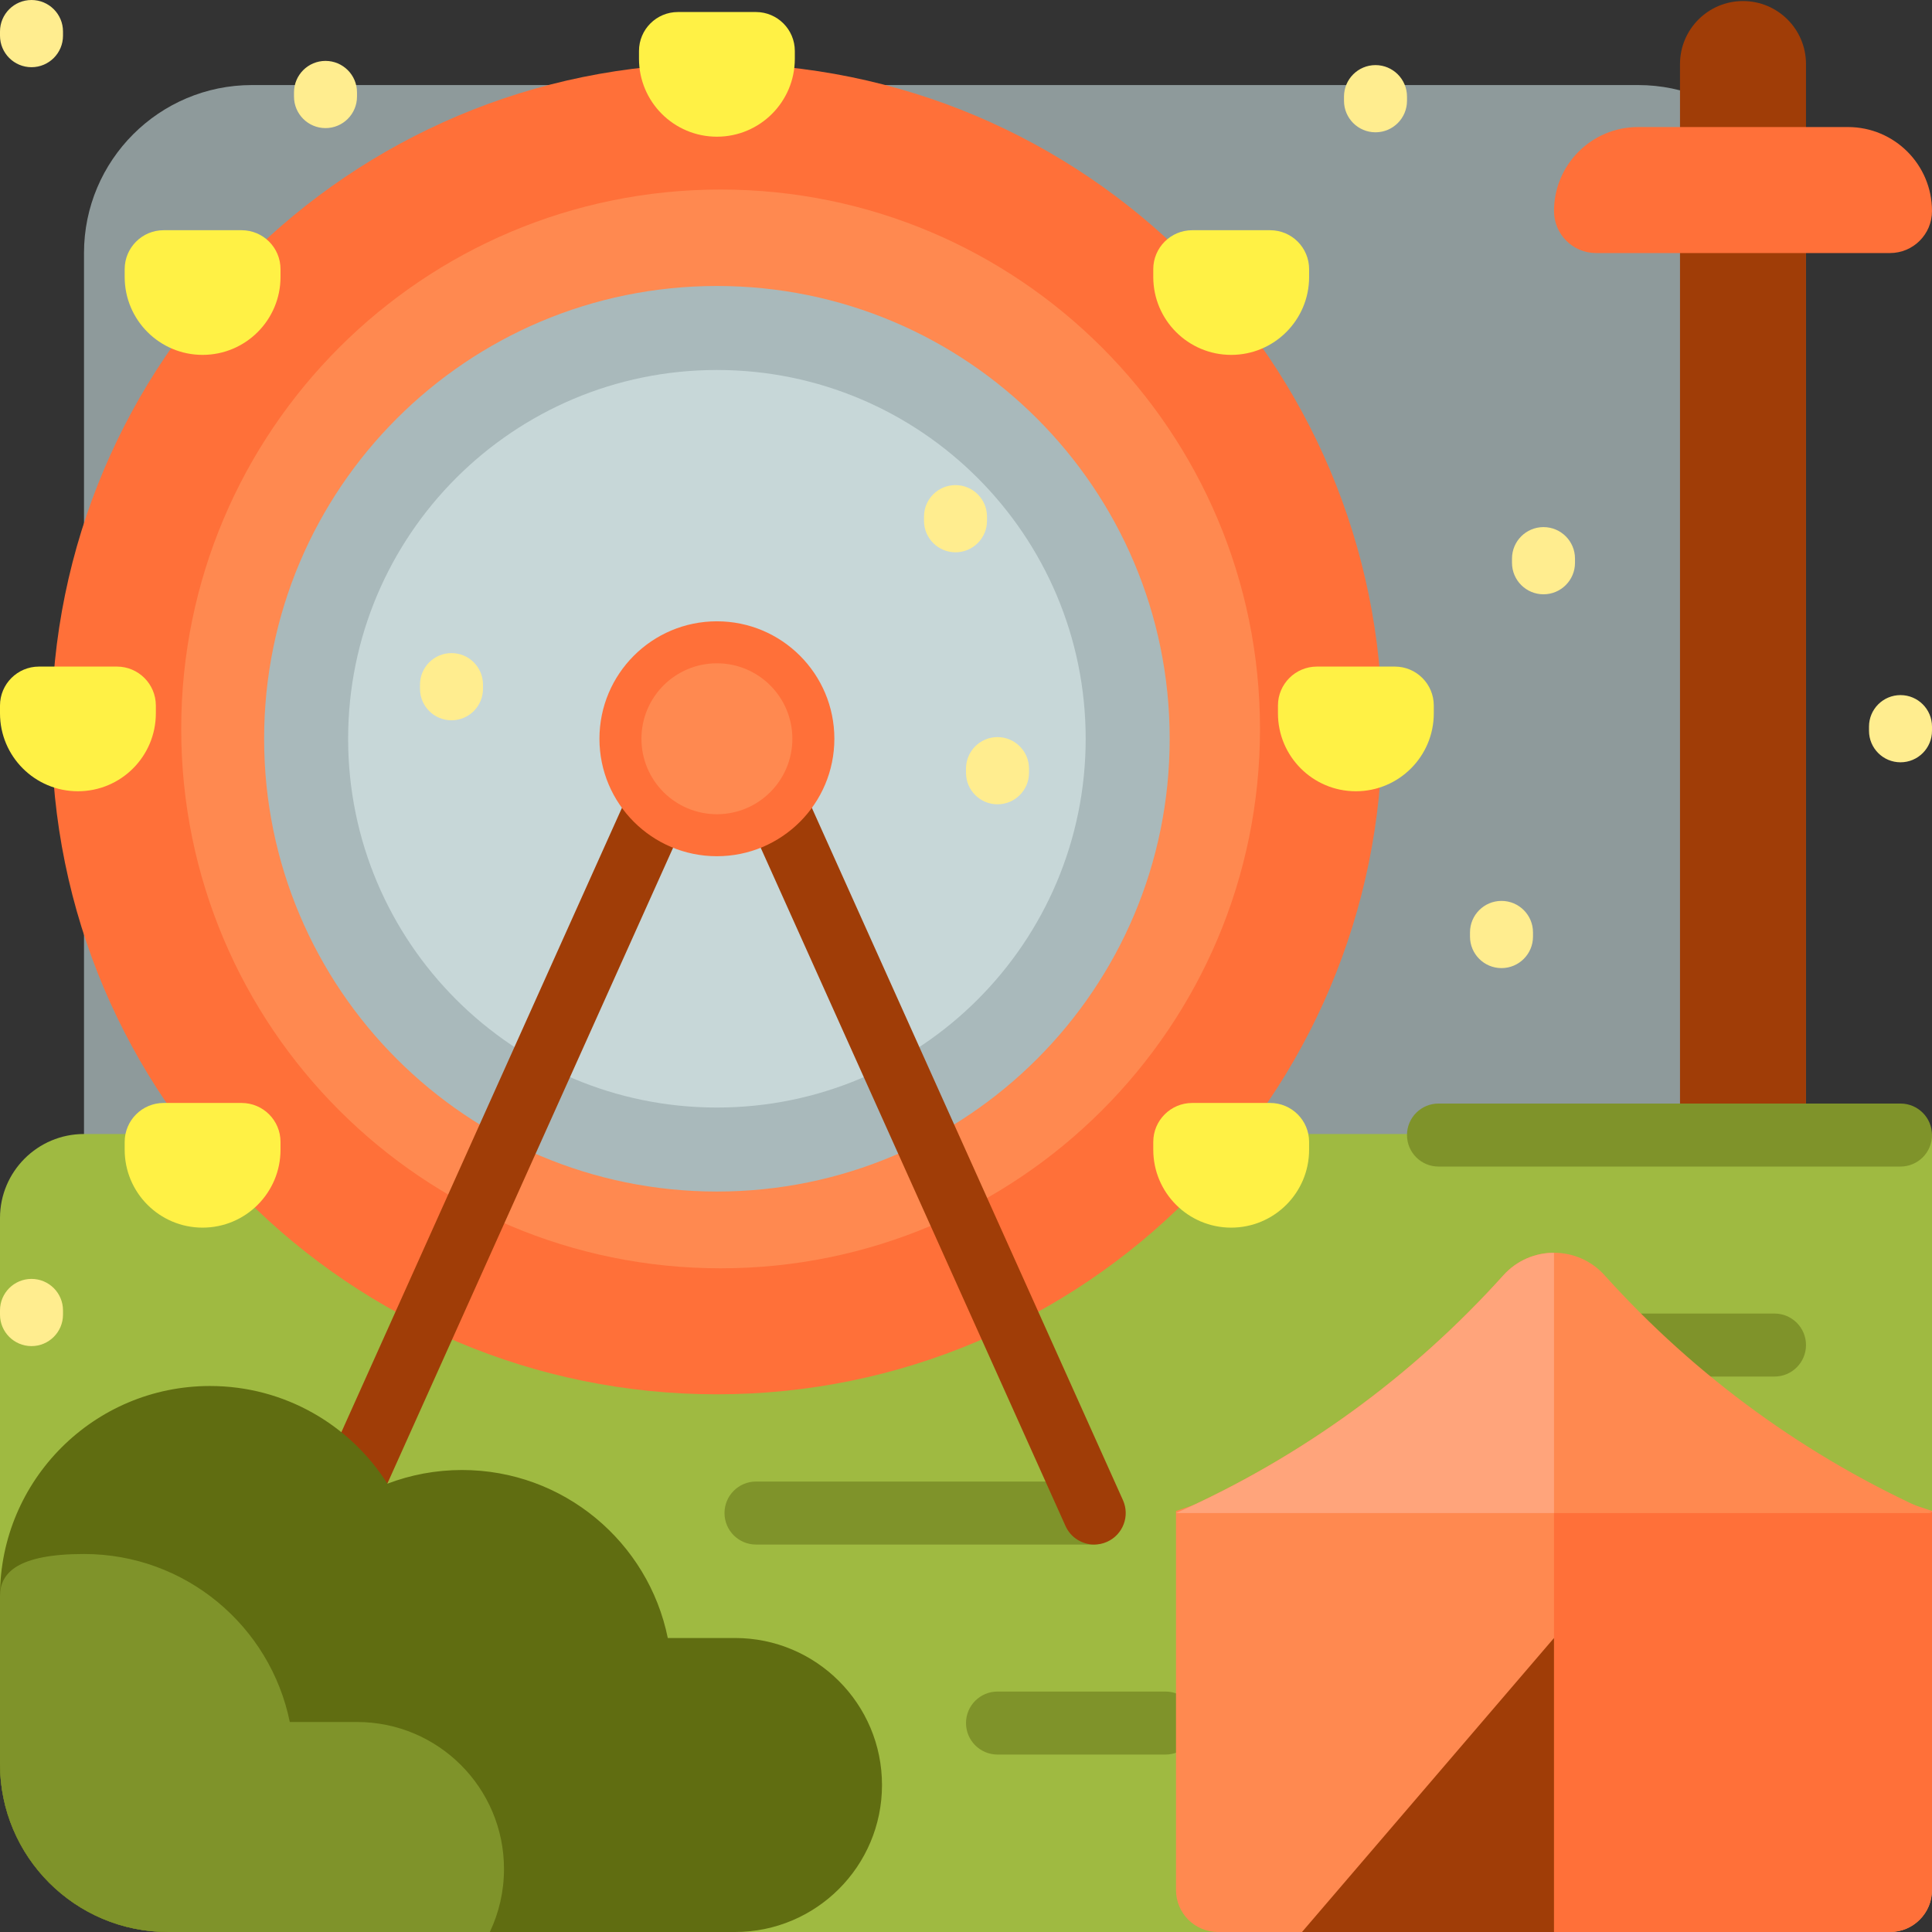
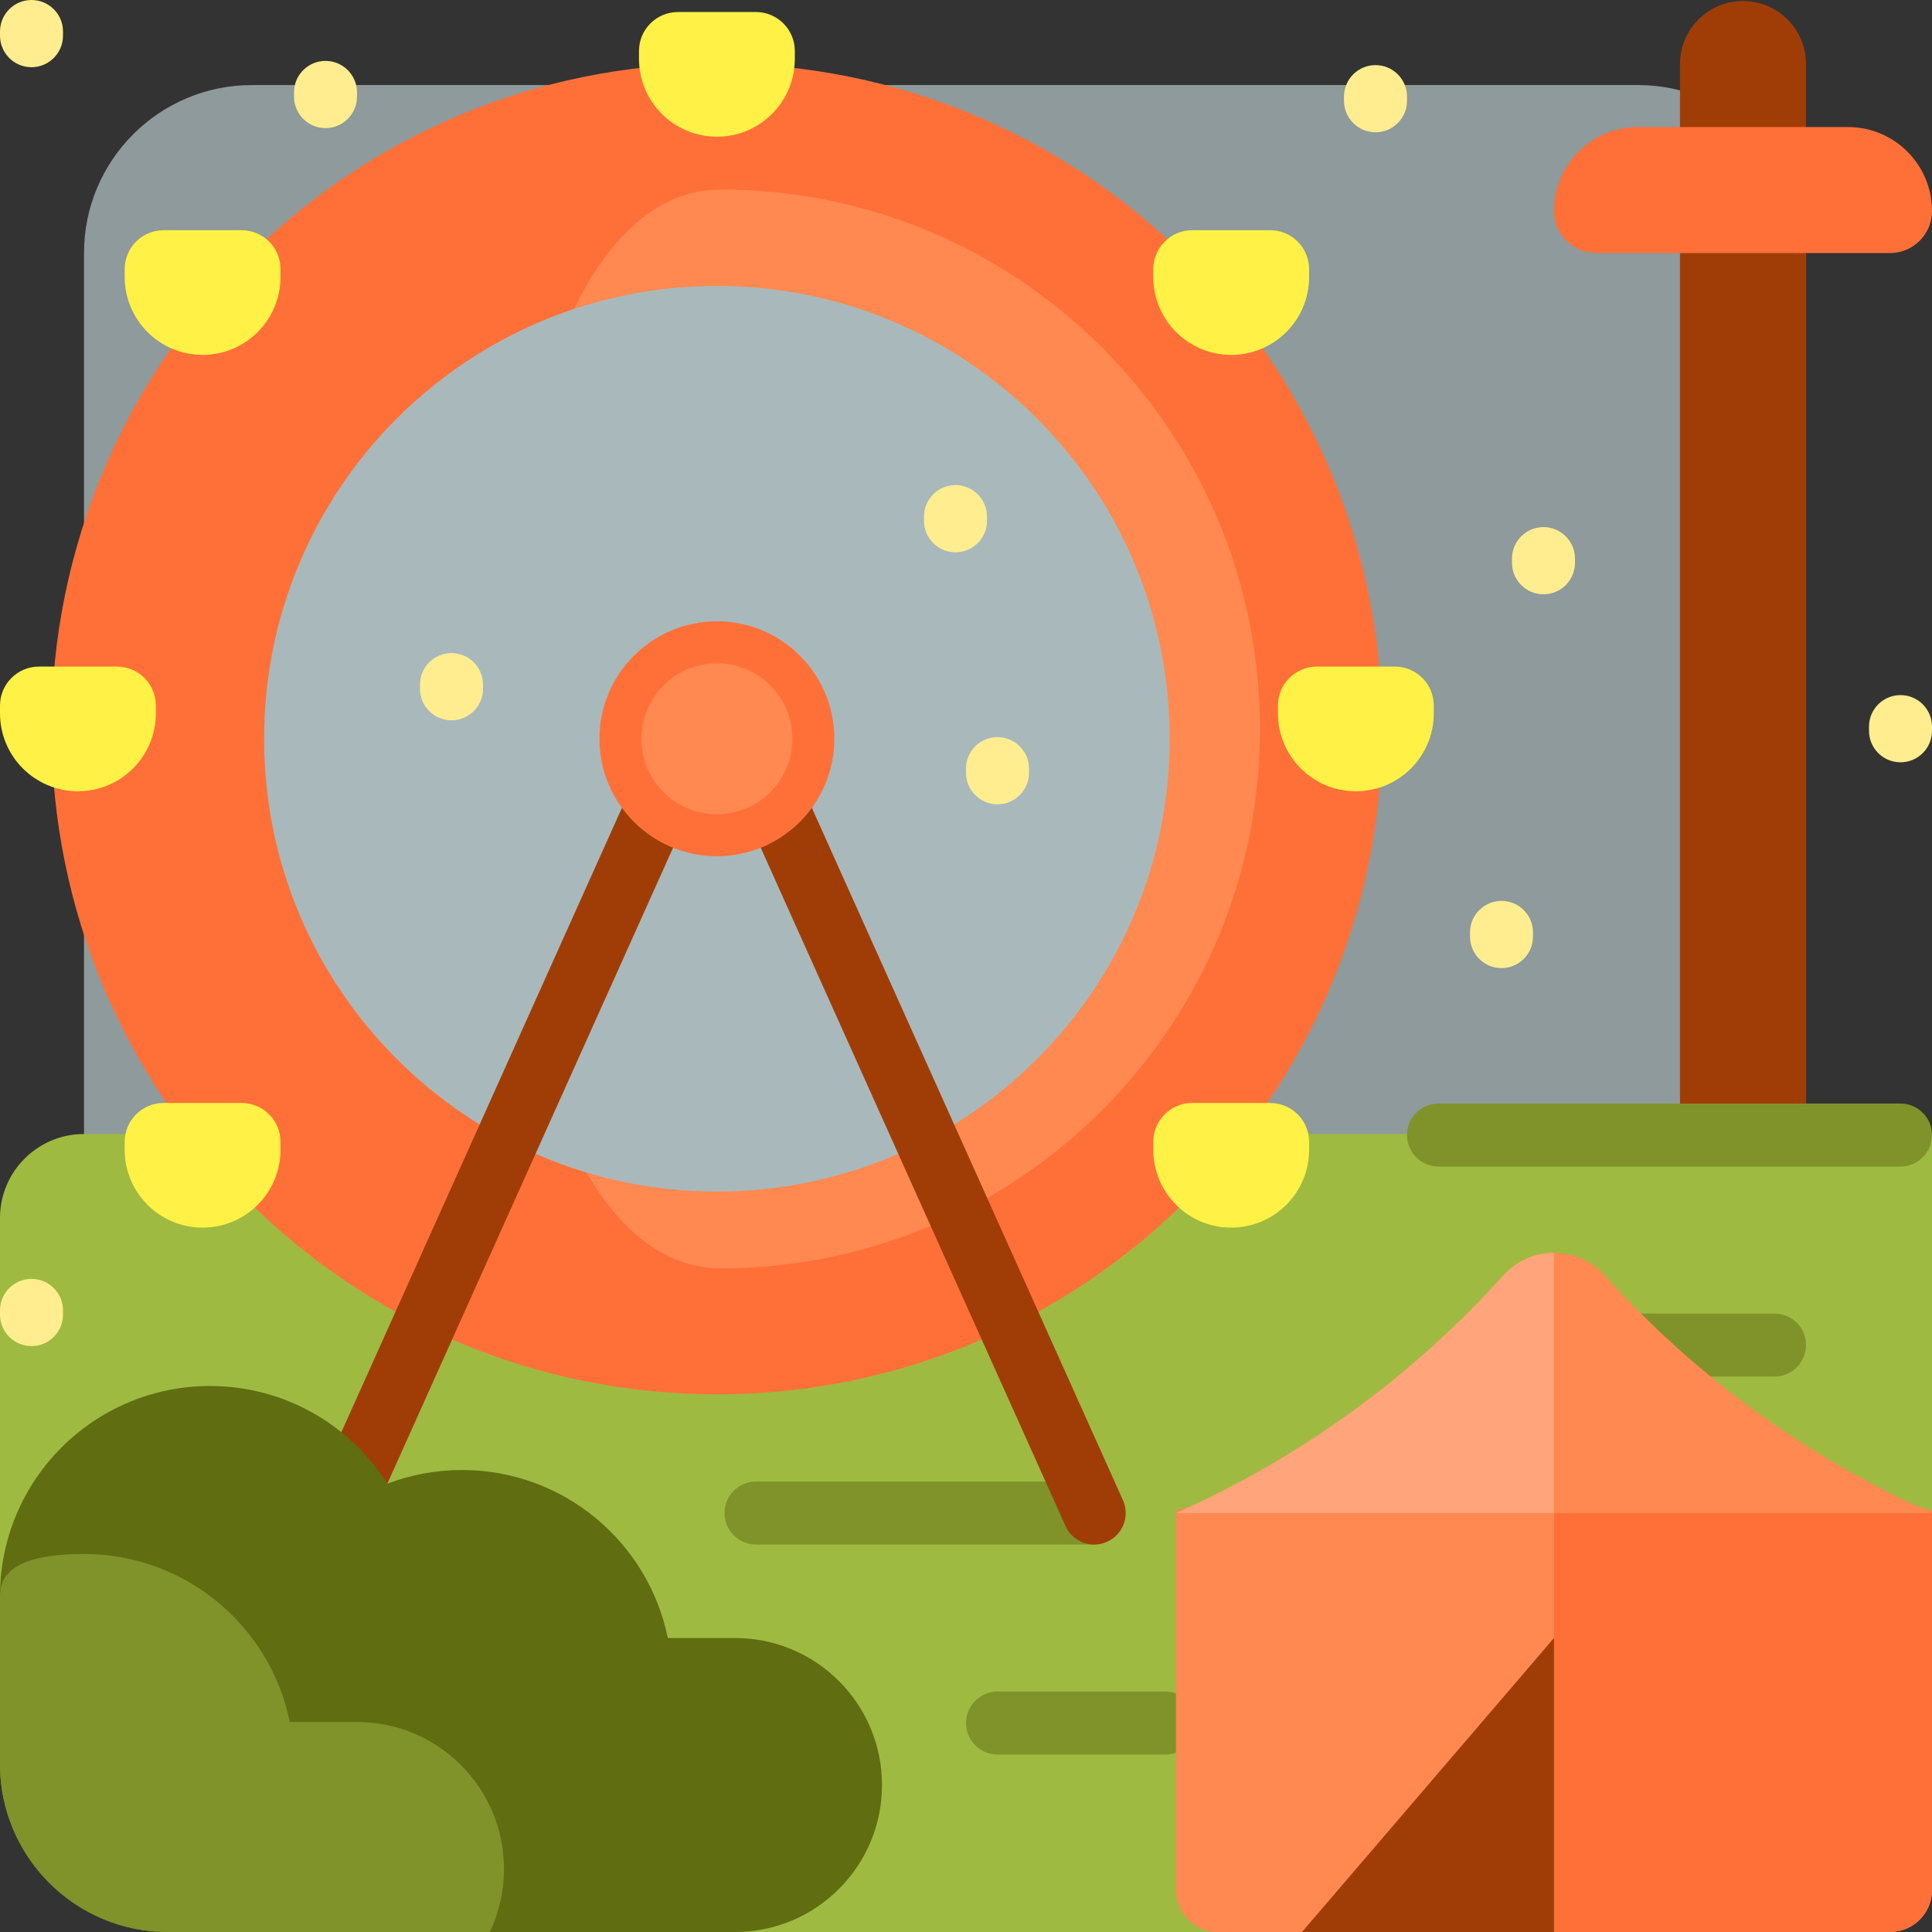
<svg xmlns="http://www.w3.org/2000/svg" version="1.1" id="Layer_1" x="0px" y="0px" viewBox="0 0 512 512" style="enable-background:new 0 0 512 512;" xml:space="preserve">
  <rect x="0" y="0" width="512" height="512" fill="#333333" stroke="none" />
  <path style="fill:#8E9A9B;" d="M434.087,501.148H66.783c-24.588,0-44.522-19.933-44.522-44.522V67.061  c0-24.588,19.933-44.522,44.522-44.522h367.304c24.588,0,44.522,19.933,44.522,44.522v389.565  C478.609,481.214,458.675,501.148,434.087,501.148z" />
  <path style="fill:#9FBA41;" d="M512,489.739c0,12.295-9.966,22.261-22.261,22.261H44.522C19.933,512,0,492.066,0,467.478V322.783  c0-12.295,9.966-22.261,22.261-22.261H512V489.739z" />
  <path style="fill:#7F932A;" d="M289.391,409.322h-89.043c-4.61,0-8.348-3.738-8.348-8.348c0-4.61,3.738-8.348,8.348-8.348h89.043  c4.61,0,8.348,3.738,8.348,8.348C297.739,405.584,294.002,409.322,289.391,409.322z M308.87,448.278h-44.522  c-4.61,0-8.348,3.738-8.348,8.348s3.738,8.348,8.348,8.348h44.522c4.61,0,8.348-3.738,8.348-8.348S313.48,448.278,308.87,448.278z   M470.261,348.104h-44.522c-4.61,0-8.348,3.738-8.348,8.348s3.738,8.348,8.348,8.348h44.522c4.61,0,8.348-3.738,8.348-8.348  S474.871,348.104,470.261,348.104z" />
  <path style="fill:#FF7039;" d="M366.32,193.172c0,97.387-78.948,176.335-176.335,176.335S13.65,290.559,13.65,193.172  S92.599,16.837,189.985,16.837S366.32,95.785,366.32,193.172z" />
-   <path style="fill:#FF8950;" d="M333.913,193.172c0,78.946-63.998,142.944-142.944,142.944S48.024,272.118,48.024,193.172  S112.023,50.228,190.969,50.228S333.913,114.226,333.913,193.172z" />
+   <path style="fill:#FF8950;" d="M333.913,193.172c0,78.946-63.998,142.944-142.944,142.944S112.023,50.228,190.969,50.228S333.913,114.226,333.913,193.172z" />
  <path style="fill:#A9B9BB;" d="M309.977,195.78c0,66.27-53.722,119.991-119.991,119.991S69.995,262.049,69.995,195.78  S123.717,75.789,189.985,75.789S309.977,129.512,309.977,195.78z" />
-   <path style="fill:#C7D7D8;" d="M287.716,195.78c0,53.975-43.755,97.73-97.73,97.73s-97.73-43.755-97.73-97.73  s43.755-97.73,97.73-97.73S287.716,141.806,287.716,195.78z" />
  <path style="fill:#A03D07;" d="M293.4,408.588c-1.111,0.5-2.273,0.736-3.417,0.736c-3.187,0-6.229-1.833-7.619-4.929  l-83.639-186.126h-17.481L97.607,404.395c-1.889,4.205-6.83,6.083-11.036,4.193c-4.205-1.89-6.082-6.831-4.193-11.036  l85.851-191.052c1.347-2.997,4.328-4.926,7.614-4.926h28.282c3.287,0,6.268,1.928,7.614,4.926l85.851,191.052  C299.482,401.757,297.604,406.698,293.4,408.588z" />
  <path style="fill:#FF7039;" d="M221.115,195.78c0,17.192-13.936,31.128-31.128,31.128s-31.128-13.936-31.128-31.128  s13.936-31.128,31.128-31.128S221.115,178.589,221.115,195.78z" />
  <path style="fill:#FF8950;" d="M209.985,195.78c0,11.045-8.953,19.998-19.998,19.998c-11.045,0-19.998-8.953-19.998-19.998  s8.953-19.998,19.998-19.998C201.031,175.782,209.985,184.735,209.985,195.78z" />
  <path style="fill:#FFF145;" d="M210.637,13.511v2.065c0,11.405-9.246,20.65-20.65,20.65l0,0c-11.405,0-20.65-9.245-20.65-20.65  v-2.065c0-5.702,4.622-10.326,10.326-10.326h20.65C206.013,3.187,210.637,7.809,210.637,13.511z M64.017,61.008h-20.65  c-5.702,0-10.326,4.622-10.326,10.325v2.065c0,11.405,9.246,20.65,20.65,20.65l0,0c11.405,0,20.65-9.246,20.65-20.65v-2.065  C74.342,65.631,69.72,61.008,64.017,61.008z M326.28,94.049c11.405,0,20.65-9.246,20.65-20.65v-2.065  c0-5.702-4.622-10.325-10.326-10.325h-20.65c-5.702,0-10.326,4.622-10.326,10.325v2.065  C305.629,84.803,314.874,94.049,326.28,94.049z M64.017,292.295h-20.65c-5.702,0-10.326,4.622-10.326,10.326v2.065  c0,11.405,9.246,20.65,20.65,20.65l0,0c11.405,0,20.65-9.246,20.65-20.65v-2.065C74.342,296.918,69.72,292.295,64.017,292.295z   M336.604,292.295h-20.65c-5.702,0-10.326,4.622-10.326,10.326v2.065c0,11.405,9.246,20.65,20.65,20.65  c11.405,0,20.65-9.246,20.65-20.65v-2.065C346.93,296.918,342.308,292.295,336.604,292.295z M41.302,189.042v-2.065  c0-5.702-4.622-10.326-10.326-10.326h-20.65C4.624,176.651,0,181.274,0,186.977v2.065c0,11.405,9.246,20.65,20.65,20.65  C32.056,209.693,41.302,200.447,41.302,189.042z M369.646,176.651h-20.65c-5.702,0-10.326,4.622-10.326,10.326v2.065  c0,11.405,9.246,20.65,20.65,20.65s20.65-9.246,20.65-20.65v-2.065C379.971,181.275,375.348,176.651,369.646,176.651z" />
  <path style="fill:#606D11;" d="M233.739,473.043L233.739,473.043c0,21.515-17.441,38.957-38.957,38.957H44.522  C19.933,512,0,492.066,0,467.478v-44.522c0-30.736,24.917-55.652,55.652-55.652l0,0c19.784,0,37.146,10.333,47.014,25.887  c6.145-2.336,12.804-3.626,19.769-3.626l0,0c26.923,0,49.38,19.12,54.537,44.522h17.811  C216.298,434.087,233.739,451.528,233.739,473.043z" />
  <path style="fill:#7F932A;" d="M129.811,512H44.522C19.933,512,0,492.066,0,467.478v-44.522c0-6.122,4.638-11.13,22.261-11.13l0,0  c26.923,0,49.38,19.12,54.537,44.522h17.811c21.515,0,38.957,17.441,38.957,38.957l0,0C133.565,501.28,132.216,506.939,129.811,512z  " />
  <path style="fill:#A03D07;" d="M478.609,16.974V300.8h-33.391V16.974c0-9.22,7.475-16.696,16.696-16.696l0,0  C471.133,0.278,478.609,7.753,478.609,16.974z" />
  <path style="fill:#FF7039;" d="M500.87,67.061h-77.913c-6.147,0-11.13-4.983-11.13-11.13l0,0c0-12.295,9.966-22.261,22.261-22.261  h55.652C502.034,33.67,512,43.636,512,55.93l0,0C512,62.078,507.017,67.061,500.87,67.061z" />
  <path style="fill:#7F932A;" d="M512,300.8c0,4.61-3.738,8.348-8.348,8.348H381.217c-4.61,0-8.348-3.738-8.348-8.348  s3.738-8.348,8.348-8.348h122.435C508.262,292.452,512,296.19,512,300.8z" />
  <path style="fill:#FF8950;" d="M370.905,389.287h81.842c17.129,0,34.146,2.761,50.396,8.178l8.857,2.953V500.87  c0,6.147-4.983,11.13-11.13,11.13H322.783c-6.147,0-11.13-4.983-11.13-11.13V400.417l8.856-2.952  C336.759,392.048,353.776,389.287,370.905,389.287z" />
  <path style="fill:#FF7039;" d="M411.826,400.696H512V500.87c0,6.147-4.983,11.13-11.13,11.13h-89.043V400.696z" />
  <path style="fill:#A03D07;" d="M411.826,434.087V512h-66.783L411.826,434.087z" />
  <path style="fill:#FF8950;" d="M425.246,337.972L425.246,337.972c24.173,26.859,53.733,48.326,86.754,63.002l0,0H311.652l0,0  c33.021-14.675,62.58-36.143,86.754-63.002l0,0C405.579,330.003,418.074,330.003,425.246,337.972z" />
  <path style="fill:#FFA47B;" d="M411.826,400.974H311.652l0,0c33.021-14.675,62.58-36.143,86.754-63.002l0,0  c3.586-3.985,8.504-5.977,13.42-5.977V400.974z" />
  <path style="fill:#FFED8F;" d="M16.696,8.348v1.113c0,4.61-3.738,8.348-8.348,8.348S0,14.071,0,9.461V8.348C0,3.738,3.738,0,8.348,0  S16.696,3.738,16.696,8.348z M8.348,338.922c-4.61,0-8.348,3.738-8.348,8.348v1.113c0,4.61,3.738,8.348,8.348,8.348  s8.348-3.738,8.348-8.348v-1.113C16.696,342.659,12.958,338.922,8.348,338.922z M86.261,16.139c-4.61,0-8.348,3.738-8.348,8.348  V25.6c0,4.61,3.738,8.348,8.348,8.348s8.348-3.738,8.348-8.348v-1.113C94.609,19.877,90.871,16.139,86.261,16.139z M364.522,17.252  c-4.61,0-8.348,3.738-8.348,8.348v1.113c0,4.61,3.738,8.348,8.348,8.348s8.348-3.738,8.348-8.348V25.6  C372.87,20.99,369.132,17.252,364.522,17.252z M261.565,138.017v-1.113c0-4.61-3.738-8.348-8.348-8.348  c-4.61,0-8.348,3.738-8.348,8.348v1.113c0,4.61,3.738,8.348,8.348,8.348C257.828,146.365,261.565,142.628,261.565,138.017z   M264.348,195.339c-4.61,0-8.348,3.738-8.348,8.348v1.113c0,4.61,3.738,8.348,8.348,8.348s8.348-3.738,8.348-8.348v-1.113  C272.696,199.077,268.958,195.339,264.348,195.339z M119.652,173.078c-4.61,0-8.348,3.738-8.348,8.348v1.113  c0,4.61,3.738,8.348,8.348,8.348s8.348-3.738,8.348-8.348v-1.113C128,176.816,124.262,173.078,119.652,173.078z M409.043,139.687  c-4.61,0-8.348,3.738-8.348,8.348v1.113c0,4.61,3.738,8.348,8.348,8.348s8.348-3.738,8.348-8.348v-1.113  C417.391,143.425,413.654,139.687,409.043,139.687z M397.913,238.748c-4.61,0-8.348,3.738-8.348,8.348v1.113  c0,4.61,3.738,8.348,8.348,8.348s8.348-3.738,8.348-8.348v-1.113C406.261,242.485,402.523,238.748,397.913,238.748z   M503.652,184.209c-4.61,0-8.348,3.738-8.348,8.348v1.113c0,4.61,3.738,8.348,8.348,8.348S512,198.28,512,193.67v-1.113  C512,187.946,508.262,184.209,503.652,184.209z" />
  <g>
</g>
  <g>
</g>
  <g>
</g>
  <g>
</g>
  <g>
</g>
  <g>
</g>
  <g>
</g>
  <g>
</g>
  <g>
</g>
  <g>
</g>
  <g>
</g>
  <g>
</g>
  <g>
</g>
  <g>
</g>
  <g>
</g>
</svg>